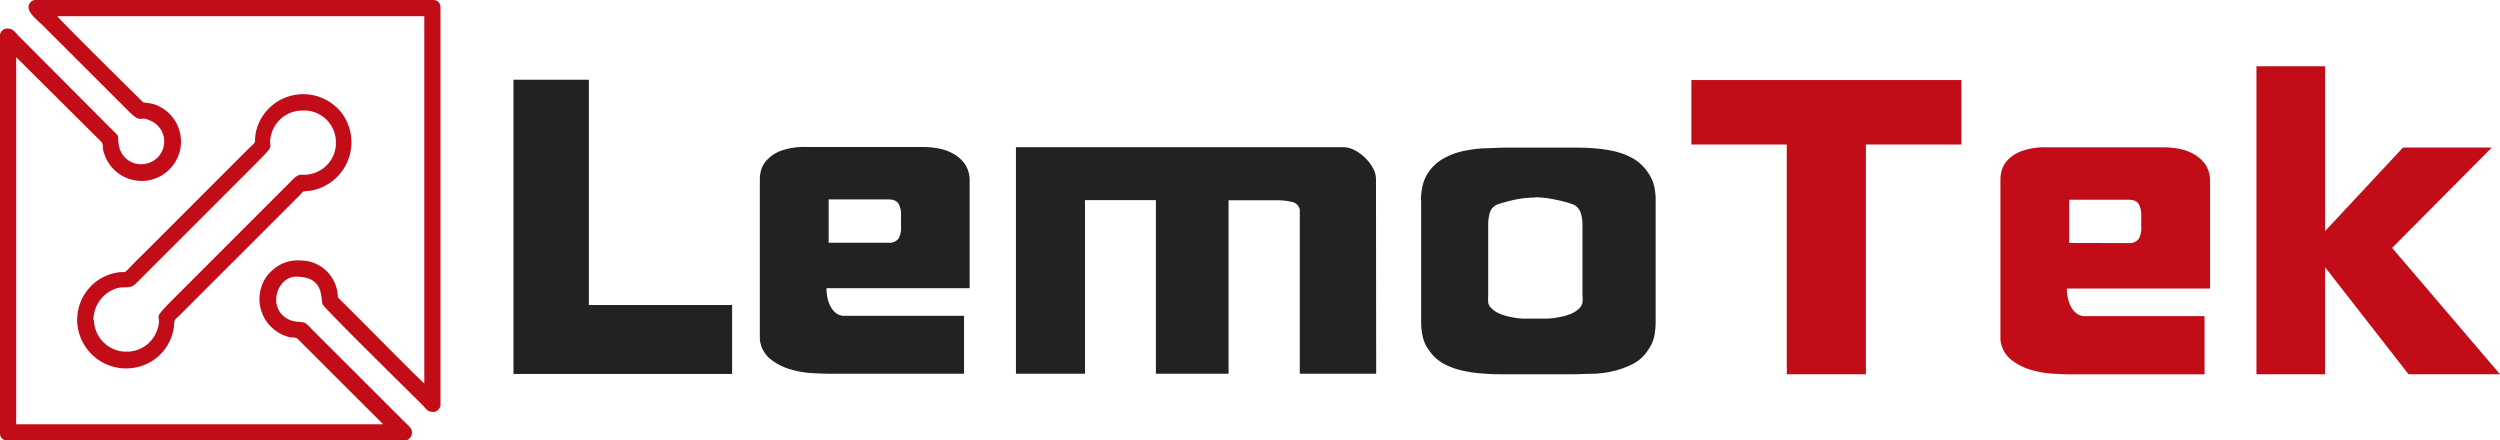
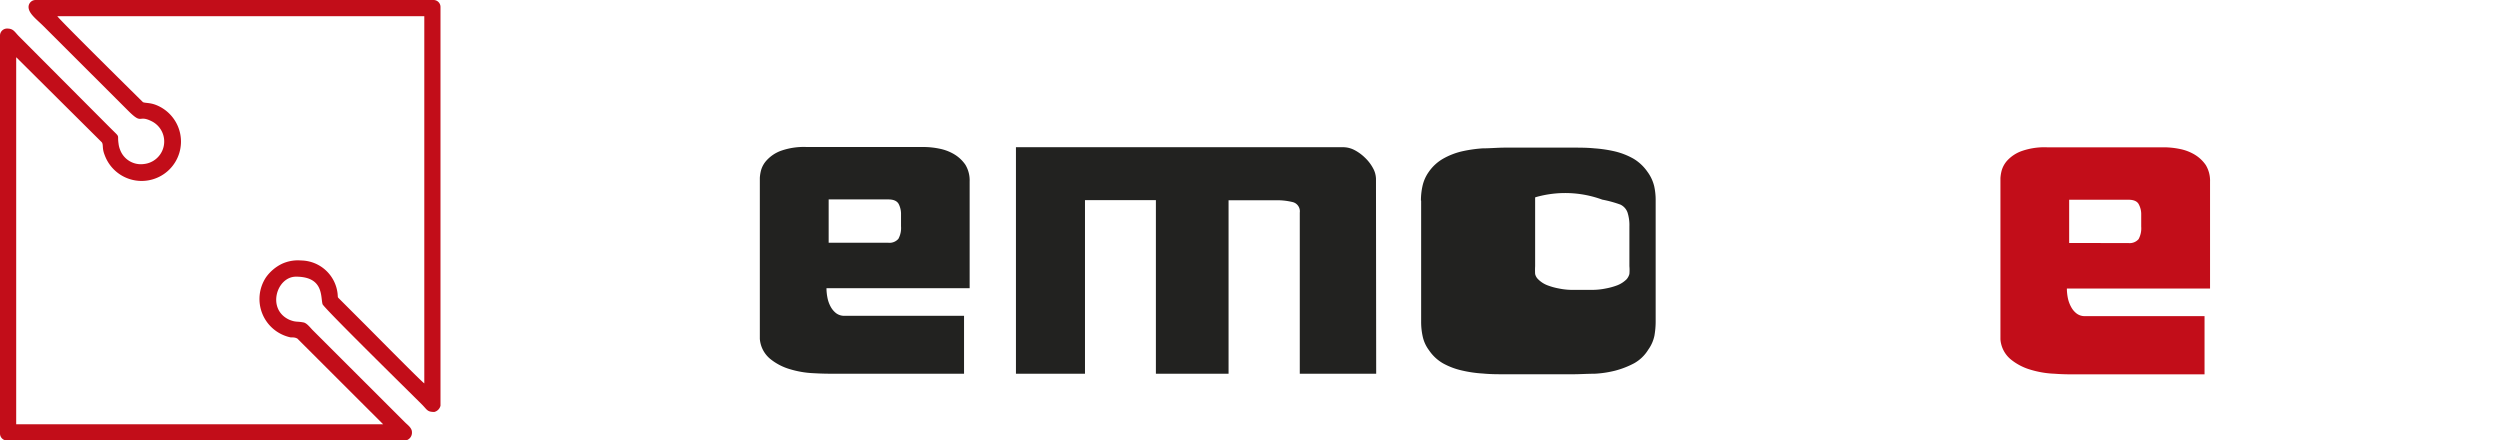
<svg xmlns="http://www.w3.org/2000/svg" viewBox="0 0 240.81 42.43">
  <defs>
    <style>.cls-1{fill:#222220;}.cls-1,.cls-2{fill-rule:evenodd;}.cls-2{fill:#c20d19;}</style>
  </defs>
  <title>Recurso 13</title>
  <g id="Capa_2" data-name="Capa 2">
    <g id="Capa_1-2" data-name="Capa 1">
-       <polygon class="cls-1" points="70.52 36.02 49.46 36.02 49.46 7.68 56.72 7.68 56.72 29.38 70.52 29.38 70.52 36.02" />
      <path class="cls-1" d="M93.4,27.76H79.61a4.73,4.73,0,0,0,.09.9,3,3,0,0,0,.3.86,2,2,0,0,0,.54.65,1.3,1.3,0,0,0,.83.25H92.86V36H80.5c-.59,0-1.29,0-2.09-.05a9.14,9.14,0,0,1-2.29-.38,5.42,5.42,0,0,1-1.93-1,2.77,2.77,0,0,1-1-1.93V17.13a3.78,3.78,0,0,1,.11-.7,2.34,2.34,0,0,1,.56-1,3.46,3.46,0,0,1,1.35-.9,6.61,6.61,0,0,1,2.48-.37H88.94a7.63,7.63,0,0,1,1.55.16,4.48,4.48,0,0,1,1.44.55,3.47,3.47,0,0,1,1.06,1,2.9,2.9,0,0,1,.41,1.6V27.76ZM79.82,23.38h5.72a1.13,1.13,0,0,0,1-.38,2.19,2.19,0,0,0,.25-1.2V20.54a2.12,2.12,0,0,0-.21-.86c-.15-.31-.49-.47-1-.47H79.82Z" />
      <path class="cls-1" d="M132.56,36H125.2V20.47a.91.91,0,0,0-.67-1,6.28,6.28,0,0,0-1.63-.18h-4.56V36h-7V19.28h-6.83V36H97.86V14.18H129.4a2.41,2.41,0,0,1,1.1.29,4.28,4.28,0,0,1,1,.74,4,4,0,0,1,.76,1,2.23,2.23,0,0,1,.28,1Z" />
-       <path class="cls-1" d="M136.87,19.32a6.46,6.46,0,0,1,.15-1.4,3.76,3.76,0,0,1,.61-1.37A4.28,4.28,0,0,1,139,15.29a6.88,6.88,0,0,1,1.77-.7,13.13,13.13,0,0,1,2.05-.3c.72,0,1.44-.07,2.16-.07h6.5c.7,0,1.4,0,2.1.07a12.45,12.45,0,0,1,2,.3,6.88,6.88,0,0,1,1.77.7,4.35,4.35,0,0,1,1.34,1.26,3.86,3.86,0,0,1,.65,1.39,6.21,6.21,0,0,1,.14,1.38v11.6a7.91,7.91,0,0,1-.12,1.42,3.56,3.56,0,0,1-.6,1.35A3.7,3.7,0,0,1,157.39,35a8.42,8.42,0,0,1-1.8.7,10.13,10.13,0,0,1-2,.3c-.7,0-1.4.05-2.1.05H145c-.72,0-1.44,0-2.16-.07a12,12,0,0,1-2.05-.3A6.88,6.88,0,0,1,139,35a4.06,4.06,0,0,1-1.35-1.26,3.4,3.4,0,0,1-.61-1.33,6.46,6.46,0,0,1-.15-1.4V19.32Zm11-.29a9.63,9.63,0,0,0-1.92.2,12.86,12.86,0,0,0-1.74.48,1.24,1.24,0,0,0-.7.76,4.38,4.38,0,0,0-.16,1.33v6.61a6.82,6.82,0,0,0,0,.75,1,1,0,0,0,.29.51,2.55,2.55,0,0,0,.92.59,6.23,6.23,0,0,0,1.09.3,6.42,6.42,0,0,0,1.13.13l1.06,0,1.14,0a6.44,6.44,0,0,0,1.16-.13,6.35,6.35,0,0,0,1.1-.3,2.64,2.64,0,0,0,.92-.59,1.27,1.27,0,0,0,.27-.51,4.45,4.45,0,0,0,0-.75V21.8a4,4,0,0,0-.18-1.33,1.34,1.34,0,0,0-.68-.76,11.24,11.24,0,0,0-1.75-.48A10.35,10.35,0,0,0,147.9,19Z" />
-       <polygon class="cls-2" points="188.93 13.92 179.73 13.92 179.73 36.05 172.11 36.05 172.11 13.92 162.92 13.92 162.92 7.71 188.93 7.71 188.93 13.92" />
+       <path class="cls-1" d="M136.87,19.32a6.46,6.46,0,0,1,.15-1.4,3.76,3.76,0,0,1,.61-1.37A4.28,4.28,0,0,1,139,15.29a6.88,6.88,0,0,1,1.77-.7,13.13,13.13,0,0,1,2.05-.3c.72,0,1.44-.07,2.16-.07h6.5c.7,0,1.4,0,2.1.07a12.45,12.45,0,0,1,2,.3,6.88,6.88,0,0,1,1.77.7,4.35,4.35,0,0,1,1.34,1.26,3.86,3.86,0,0,1,.65,1.39,6.21,6.21,0,0,1,.14,1.38v11.6a7.91,7.91,0,0,1-.12,1.42,3.56,3.56,0,0,1-.6,1.35A3.7,3.7,0,0,1,157.39,35a8.42,8.42,0,0,1-1.8.7,10.13,10.13,0,0,1-2,.3c-.7,0-1.4.05-2.1.05H145c-.72,0-1.44,0-2.16-.07a12,12,0,0,1-2.05-.3A6.88,6.88,0,0,1,139,35a4.06,4.06,0,0,1-1.35-1.26,3.4,3.4,0,0,1-.61-1.33,6.46,6.46,0,0,1-.15-1.4V19.32Zm11-.29v6.61a6.82,6.82,0,0,0,0,.75,1,1,0,0,0,.29.51,2.55,2.55,0,0,0,.92.59,6.23,6.23,0,0,0,1.09.3,6.42,6.42,0,0,0,1.13.13l1.06,0,1.14,0a6.44,6.44,0,0,0,1.16-.13,6.35,6.35,0,0,0,1.1-.3,2.64,2.64,0,0,0,.92-.59,1.27,1.27,0,0,0,.27-.51,4.45,4.45,0,0,0,0-.75V21.8a4,4,0,0,0-.18-1.33,1.34,1.34,0,0,0-.68-.76,11.24,11.24,0,0,0-1.75-.48A10.35,10.35,0,0,0,147.9,19Z" />
      <path class="cls-2" d="M212.89,27.79h-13.8a4.73,4.73,0,0,0,.09.9,3,3,0,0,0,.31.86,1.92,1.92,0,0,0,.54.65,1.28,1.28,0,0,0,.83.25h11.49v5.61H200c-.6,0-1.29,0-2.09-.06a9.14,9.14,0,0,1-2.29-.38,5.42,5.42,0,0,1-1.93-1,2.77,2.77,0,0,1-1-1.93V17.16a3.78,3.78,0,0,1,.11-.7,2.42,2.42,0,0,1,.55-1,3.5,3.5,0,0,1,1.36-.9,6.61,6.61,0,0,1,2.48-.37h11.23a7.63,7.63,0,0,1,1.55.16,4.48,4.48,0,0,1,1.44.55,3.47,3.47,0,0,1,1.06,1,2.9,2.9,0,0,1,.41,1.6V27.79Zm-13.58-4.38H205a1.13,1.13,0,0,0,1-.38,2.19,2.19,0,0,0,.25-1.2V20.57a2,2,0,0,0-.22-.86c-.14-.31-.48-.47-1-.47h-5.72Z" />
-       <polygon class="cls-2" points="232 36.05 223.96 25.74 223.96 36.05 217.35 36.05 217.35 6.38 223.96 6.38 223.96 22.26 231.47 14.21 240.02 14.21 230.42 23.88 240.81 36.05 232 36.05" />
      <path class="cls-2" d="M5.51,1.56H40.87V36.93c-.34-.23-5.5-5.47-5.94-5.9l-2.2-2.2c-.24-.24-.17-.13-.21-.53A3.59,3.59,0,0,0,29,25.09a3.67,3.67,0,0,0-1.88.34,4.08,4.08,0,0,0-1.49,1.27A3.78,3.78,0,0,0,28,32.5c.31,0,.41,0,.64.11l8.27,8.26H1.56V5.51l8.25,8.2c.17.26,0,.54.27,1.22A3.79,3.79,0,1,0,15,10.1c-.58-.22-1-.16-1.23-.26,0,0-8-7.89-8.25-8.28ZM2.75.67c0,.64.78,1.19,1.47,1.88l8.12,8.11c1.4,1.4.94.37,2.23,1a2.18,2.18,0,0,1-.72,4.14,2.13,2.13,0,0,1-2.28-1.37,2.22,2.22,0,0,1-.15-.59c-.15-1,.25-.47-.87-1.59L1.77,3.44C1.36,3,1.26,2.75.67,2.75A.68.68,0,0,0,0,3.42V41.76a.67.67,0,0,0,.67.67H39.08a.77.77,0,0,0,.6-.81c0-.4-.42-.69-.65-.92l-8.94-8.93c-.22-.23-.54-.65-.85-.71-.67-.13-.73,0-1.37-.26-2.2-1-1.23-4.15.64-4.15,2.69,0,2.36,1.94,2.56,2.65.1.34,8.23,8.32,9.6,9.69.49.5.49.69,1.17.69a.82.82,0,0,0,.59-.6V.67A.67.67,0,0,0,41.76,0H3.42A.68.68,0,0,0,2.75.67Z" />
-       <path class="cls-2" d="M9,30.82a3.22,3.22,0,0,1,2.09-3c.86-.32,1.4.1,2-.51.43-.42.8-.8,1.23-1.23l10-10c2.64-2.64,1.33-1.43,1.82-3.17A3.09,3.09,0,0,1,29,10.65h.52a3.07,3.07,0,0,1,2.83,2.82V14a3.06,3.06,0,0,1-2.26,2.72c-1.08.31-1.12-.22-1.93.61l-11.2,11.2c-2.65,2.65-1.23,1.44-1.8,3.2a3.1,3.1,0,0,1-2.76,2.14h-.45a3.12,3.12,0,0,1-2.9-3Zm-1.57-.07a4.72,4.72,0,0,0,7.45,3.87,4.6,4.6,0,0,0,1.86-3.06c.08-.81,0-.67.5-1.13L28.79,18.89c.57-.57.2-.41,1.12-.52A4.73,4.73,0,0,0,33,11a4.52,4.52,0,0,0-.79-.84A4.68,4.68,0,0,0,24.87,12a4.47,4.47,0,0,0-.3,1.34c0,.52,0,.36-.65,1l-9.87,9.87c-.56.56-1.09,1.06-1.63,1.64s-.33.24-1.22.42A4.59,4.59,0,0,0,7.44,30.75Z" />
    </g>
  </g>
</svg>